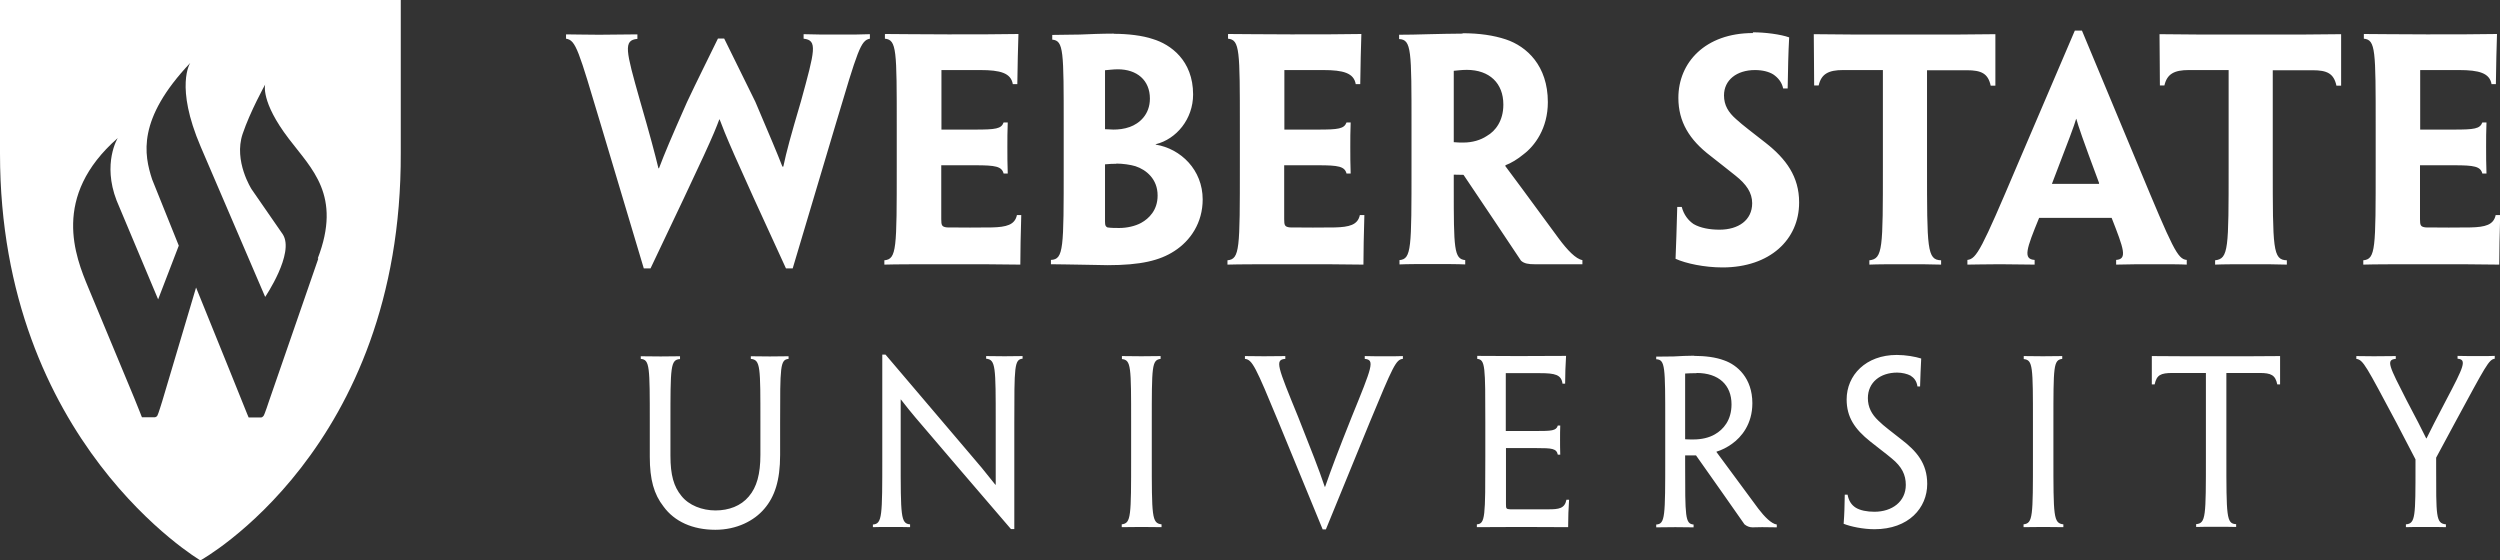
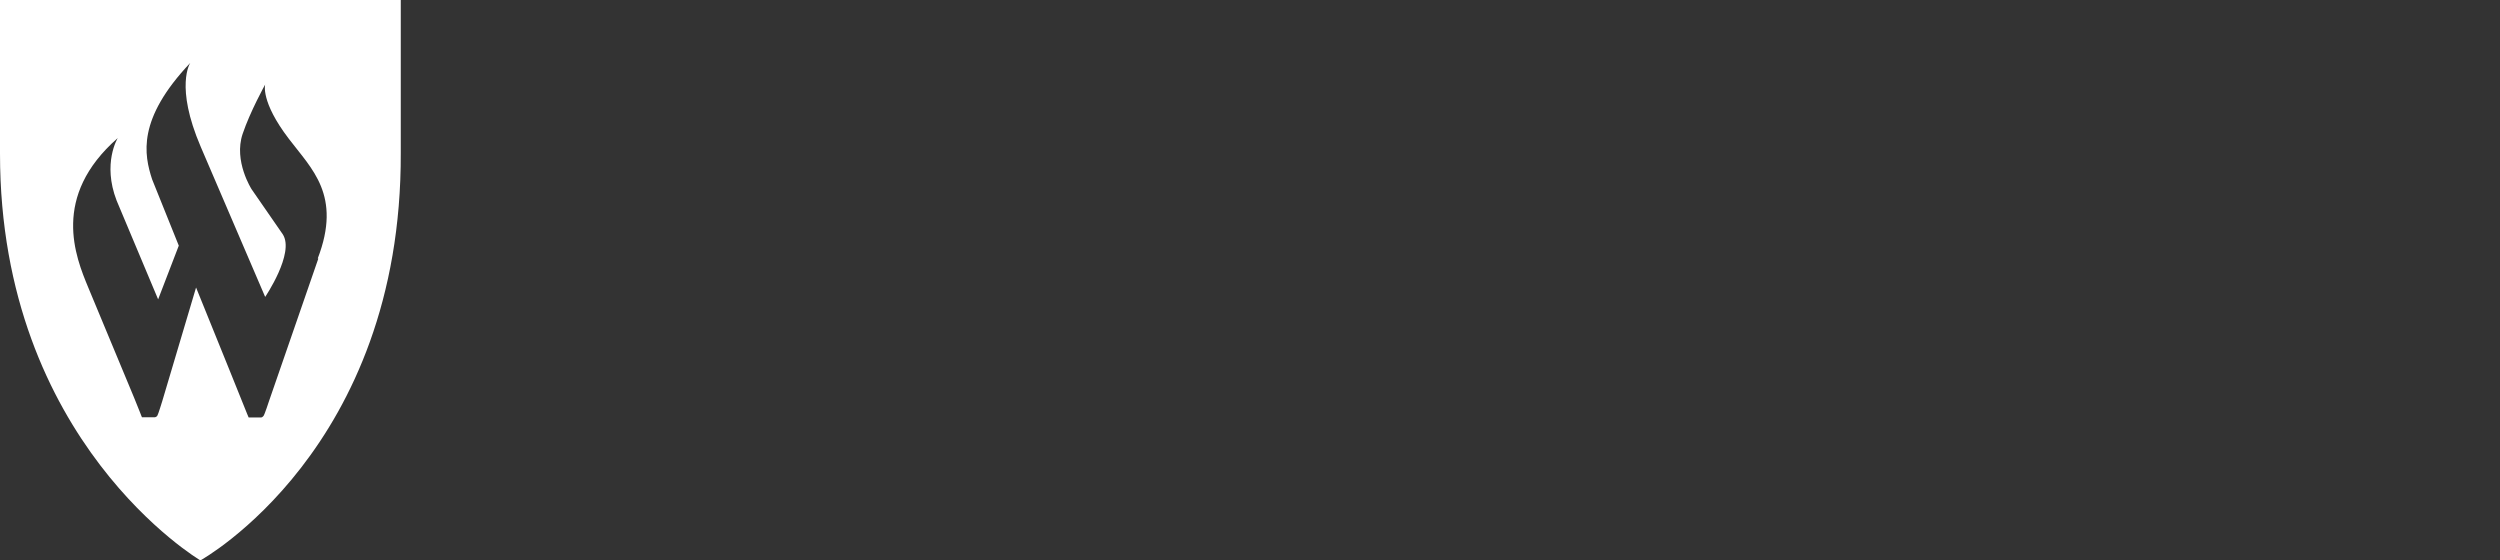
<svg xmlns="http://www.w3.org/2000/svg" id="Layer_2" data-name="Layer 2" viewBox="0 0 133.12 29.83">
  <rect x="0" y="0" width="133.12" height="29.83" fill="#333333" stroke="none" />
  <defs>
    <style>
      .cls-1 {
        fill: #fff;
      }
    </style>
  </defs>
  <g id="Layer_1-2" data-name="Layer 1">
    <g>
      <path class="cls-1" d="M0,0v8.18c0,15.36,10.67,21.66,10.67,21.66,0,0,10.73-5.91,10.67-21.7v-.04h0V0H0ZM16.95,13.77l-2.63,7.6s-.23.71-.29.78c-.05.06-.08.07-.12.08h-.67s-.03-.07-.08-.19c-.09-.25-1.55-3.83-2.72-6.73l-1.8,6.05s-.22.72-.26.77c-.03.05-.08.08-.14.09h-.68s-.05-.11-.1-.25c-.24-.64-1.24-2.98-2.76-6.66-.68-1.64-1.99-4.84,1.57-7.96,0,0-.83,1.34-.06,3.33l2.21,5.26,1.1-2.86c-.8-1.98-1.42-3.53-1.42-3.53-.43-1.32-.81-3.2,2.03-6.2,0,0-.83,1.23.56,4.47l3.43,7.99s1.58-2.33.94-3.33l-1.66-2.4s-.97-1.5-.48-2.95c.4-1.19,1.2-2.63,1.2-2.63,0,0-.26.9,1.26,2.89,1.22,1.61,2.83,3.01,1.54,6.37Z" />
-       <path class="cls-1" d="M110.48,1.63l-3.08,7.2c-1.88,4.43-2.15,4.96-2.64,5.01v.25c.34,0,.89-.02,1.73-.02.63,0,1.27.02,1.85.02v-.25c-.63-.04-.44-.58.24-2.24h3.86c.65,1.66.85,2.2.24,2.24v.25c.64-.02,1.35-.02,2.04-.02.82,0,1.37,0,1.72.02v-.25c-.49-.04-.74-.59-2.57-4.99l-3.01-7.22h-.38,0ZM93.34,1.76c-2.54,0-3.97,1.57-3.97,3.45,0,1.27.58,2.23,1.71,3.09.47.38.93.72,1.33,1.05.58.46.89.91.89,1.47,0,.91-.74,1.41-1.74,1.41-.52,0-1.02-.09-1.38-.3-.28-.19-.52-.49-.63-.91h-.24c-.03,1.24-.06,1.96-.09,2.76.55.25,1.54.46,2.5.46,2.53,0,4.08-1.49,4.08-3.45v-.02c0-1.36-.69-2.31-1.79-3.17-.67-.53-1.19-.91-1.57-1.26-.41-.36-.64-.74-.64-1.26,0-.82.68-1.35,1.65-1.35.41,0,.74.09.97.23.25.17.46.41.53.75h.24c.02-1.07.03-1.82.08-2.72-.45-.16-1.26-.27-1.93-.27h0ZM59.31,1.79c-.64,0-1.37.03-1.82.05-.41,0-1.1.02-1.46.02v.25c.61.06.61.57.61,4.65v2.1c0,4.38,0,4.95-.68,4.98v.23c.55,0,1.02.02,1.37.02.6,0,1.11.03,1.65.03,1.77,0,2.78-.25,3.55-.75.86-.55,1.51-1.51,1.51-2.75h0c0-1.57-1.16-2.7-2.5-2.92v-.02c1.1-.27,1.99-1.34,1.99-2.65,0-1.82-1.21-2.67-2.14-2.95-.56-.19-1.33-.28-2.09-.28h0ZM77.88,1.79c-.52,0-1.29.02-1.76.03-.65.02-1.21.03-1.62.03v.23c.66.03.66.58.66,4.66v2.1c0,4.4,0,4.95-.64,5.01v.23c.41-.02,1.05-.02,1.79-.02.64,0,1.33,0,1.71.02v-.23c-.6-.06-.61-.61-.61-3.88v-.67c.16,0,.36.01.52.01,1.08,1.59,2.1,3.14,3.06,4.57.17.16.42.19.71.19h2.56v-.22c-.35-.06-.8-.53-1.26-1.15-1.9-2.58-2.34-3.19-2.84-3.85v-.05c.3-.11.66-.33.96-.58.6-.45,1.3-1.38,1.3-2.78,0-1.95-1.13-2.97-2.23-3.34-.66-.22-1.43-.33-2.31-.33h0ZM30.14,1.82v.24c.53.08.66.6,1.85,4.57l2.29,7.66h.36c2.98-6.25,3.36-7.11,3.66-7.93h.02c.3.8.64,1.66,3.53,7.93h.36l2.29-7.68c1.18-3.96,1.33-4.46,1.82-4.55v-.24c-.46.02-.89.02-1.65.02s-1.37,0-1.88-.02v.24c.75.08.61.6-.14,3.33-.56,1.9-.77,2.67-.94,3.48h-.05c-.31-.8-.63-1.54-1.44-3.45-.6-1.21-1.18-2.39-1.66-3.37h-.33c-.49,1.01-1.11,2.24-1.65,3.39-.88,1.99-1.18,2.7-1.49,3.52h-.03c-.2-.82-.42-1.66-.99-3.63-.75-2.65-.89-3.19-.13-3.26v-.24c-.74,0-1.32.02-2.04.02s-1.35-.02-1.76-.02h0ZM47.12,1.82v.24c.63.06.63.61.63,4.69v2.1c0,4.4,0,4.95-.66,5.01v.23c.53-.02,2.02-.02,3.72-.02,1.16,0,2.43,0,3.52.02,0-.78.02-1.51.05-2.64h-.23c-.11.53-.57.64-1.33.66-.72.01-1.6.01-2.39,0-.28-.03-.31-.11-.31-.44v-2.87h1.81c1.08,0,1.41.06,1.51.44h.22c-.02-.52-.02-.96-.02-1.43,0-.39,0-.82.02-1.29h-.22c-.12.34-.42.38-1.54.38h-1.77v-3.17h2.07c1.07,0,1.63.16,1.73.75h.24c.02-1.11.03-1.9.06-2.67-.99.02-2.4.02-3.74.02-1.48,0-2.79-.02-3.34-.02h0ZM65.39,1.82v.24c.63.06.63.61.63,4.69v2.1c0,4.4,0,4.95-.66,5.01v.23c.53-.02,2.03-.02,3.72-.02,1.16,0,2.43,0,3.52.02,0-.78.02-1.51.05-2.64h-.24c-.11.53-.57.64-1.33.66-.72.01-1.6.01-2.39,0-.28-.03-.31-.11-.31-.44v-2.87h1.81c1.08,0,1.41.06,1.51.44h.22c-.02-.52-.02-.96-.02-1.43,0-.39,0-.82.02-1.29h-.22c-.13.34-.43.38-1.54.38h-1.77v-3.17h2.07c1.07,0,1.63.16,1.73.75h.24c.02-1.11.03-1.9.06-2.67-.99.02-2.4.02-3.74.02-1.47,0-2.79-.02-3.34-.02h0ZM96.58,1.82c0,.77.02,1.69.02,2.73h.24c.14-.61.52-.82,1.3-.82h2.12v5.12c0,4.4,0,4.93-.72,5.01v.23c.44-.02,1.16-.02,1.91-.02.71,0,1.4,0,1.91.02v-.23c-.75-.02-.75-.6-.75-5.01V3.74h2.12c.77,0,1.13.17,1.27.82h.25V1.82c-1.16.02-2.6.02-3.96.02h-1.76c-1.21,0-2.67,0-3.95-.02h0ZM114.99,1.82c0,.77.02,1.69.02,2.73h.24c.14-.61.52-.82,1.3-.82h2.12v5.12c0,4.4,0,4.93-.72,5.01v.23c.44-.02,1.16-.02,1.91-.02.71,0,1.4,0,1.91.02v-.23c-.75-.02-.75-.6-.75-5.01V3.74h2.12c.77,0,1.13.17,1.27.82h.25V1.82c-1.16.02-2.6.02-3.96.02h-1.76c-1.21,0-2.67,0-3.96-.02h0ZM125.87,1.82v.24c.63.06.63.61.63,4.69v2.1c0,4.4,0,4.95-.66,5.01v.23c.53-.02,2.02-.02,3.72-.02,1.16,0,2.43,0,3.52.02,0-.78.02-1.51.05-2.64h-.24c-.11.53-.56.64-1.33.66-.72.01-1.6.01-2.39,0-.28-.03-.31-.11-.31-.44v-2.87h1.81c1.08,0,1.41.06,1.51.44h.22c-.02-.52-.02-.96-.02-1.43,0-.39,0-.82.02-1.29h-.22c-.13.34-.42.38-1.54.38h-1.77v-3.17h2.07c1.06,0,1.63.16,1.73.75h.23c.02-1.11.03-1.9.06-2.67-.99.02-2.4.02-3.74.02-1.48,0-2.79-.02-3.34-.02h0ZM59.52,3.69c1.02,0,1.71.58,1.71,1.56h0c0,.86-.57,1.33-1.07,1.51-.3.11-.61.14-.88.14-.11,0-.27-.02-.44-.02v-3.14c.16-.01.42-.05.68-.05h0ZM78.1,3.72c1.22,0,1.95.72,1.95,1.84v.02c0,.85-.42,1.4-.88,1.66-.33.22-.77.35-1.24.35-.17,0-.35,0-.52-.02v-3.8c.13-.01.41-.05.69-.05h0ZM110.54,6.33h.02c.11.39.31,1,1.21,3.41v.05s-2.51,0-2.51,0l.02-.05c.93-2.42,1.16-3.03,1.27-3.41h0ZM59.44,8.71c.34,0,.76.06,1.02.14.58.19,1.18.69,1.18,1.55v.02c0,.77-.46,1.22-.88,1.45-.31.17-.75.27-1.16.27-.19,0-.44,0-.63-.03-.09-.05-.13-.08-.13-.31v-3.05c.17-.02.44-.03.6-.03h0ZM46.98,18.88v5.44c0,3.19,0,3.57-.5,3.61v.14c.27-.01.52-.01.94-.01.37,0,.72,0,1.04.01v-.15c-.5-.04-.5-.41-.5-3.57v-3.08h.01c.58.75.97,1.19,1.5,1.81.82.96,2.13,2.5,4.36,5.09h.18v-5.66c0-2.99,0-3.37.44-3.41v-.14c-.26,0-.56.01-.96.01-.35,0-.71-.01-.98-.01v.14c.51.05.51.42.51,3.38v3.33h-.02c-.55-.7-.91-1.13-1.42-1.72-.82-.96-2.16-2.54-4.43-5.21h-.18,0ZM101,18.9c-1.65,0-2.67,1.08-2.67,2.37,0,.94.43,1.58,1.26,2.24.42.34.77.59,1.14.9.54.44.75.87.75,1.41,0,.89-.73,1.43-1.67,1.43-.4,0-.76-.07-1-.22-.22-.14-.37-.36-.43-.69h-.15c-.01.59-.02,1.04-.06,1.55.37.15,1.04.29,1.64.29,1.83,0,2.81-1.14,2.81-2.41h0c0-1.11-.58-1.76-1.39-2.38-.51-.41-.9-.68-1.21-.99-.36-.34-.56-.72-.56-1.2,0-.84.66-1.36,1.56-1.36.27,0,.54.07.71.16.19.12.33.29.37.58h.14c.01-.54.04-.99.06-1.49-.32-.1-.82-.19-1.3-.19h0ZM90.21,18.94c-.3,0-.78.02-1.1.04-.36,0-.62.01-.92.01v.14c.48.02.48.38.48,3.38v1.82c0,3.2,0,3.57-.48,3.6v.15c.3,0,.61-.01,1.02-.01.37,0,.7.01.97.01v-.15c-.45-.04-.45-.4-.45-3.19v-.49h.58c1.06,1.49,1.84,2.62,2.58,3.67.12.1.27.16.42.16.2,0,.31-.01.52-.01.29,0,.54.01.78.01v-.15c-.29-.04-.66-.42-.98-.84-1.71-2.31-1.97-2.66-2.23-3.02v-.02c.27-.08.57-.23.83-.42.49-.35,1.08-1.04,1.08-2.16,0-1.34-.81-2.04-1.5-2.28-.45-.17-1.01-.24-1.61-.24h0ZM34.12,18.96v.15c.48.04.48.4.48,3.39v1.83c0,1.2.22,1.99.73,2.64.58.8,1.55,1.24,2.76,1.24,1.14,0,2.07-.48,2.61-1.12.55-.64.84-1.5.84-2.86v-1.72c0-2.99,0-3.36.45-3.4v-.14c-.24,0-.58.01-1,.01-.37,0-.72-.01-1.01-.01v.14c.52.05.51.41.51,3.4v1.71c0,1.02-.19,1.72-.62,2.22-.42.5-1.06.74-1.77.74s-1.42-.27-1.82-.78c-.4-.49-.58-1.1-.58-2.13v-1.76c0-2.99,0-3.36.51-3.39v-.15c-.27,0-.62.01-1.03.01-.43,0-.79-.01-1.07-.01h0ZM59.74,18.96v.16c.49.05.49.38.49,3.38v1.83c0,3.19,0,3.53-.5,3.59v.15c.26,0,.59-.01,1.05-.01.41,0,.78.01,1.07.01v-.15c-.52-.06-.52-.4-.52-3.6v-1.82c0-3.01,0-3.33.47-3.39v-.15c-.25,0-.64.01-1.03.01-.42,0-.77-.01-1.03-.01h0ZM66.29,18.96v.15c.39.04.56.39,1.8,3.39l2.34,5.69h.17l2.33-5.69c1.25-3.01,1.4-3.36,1.77-3.39v-.15c-.17.01-.52.01-.92.01s-.83,0-1.11-.01v.15c.55.05.4.4-.69,3.08-.75,1.88-1.07,2.73-1.42,3.73h-.02c-.34-1.01-.69-1.88-1.42-3.73-1.1-2.69-1.25-3.04-.68-3.08v-.15c-.27,0-.69.01-1.14.01s-.83-.01-1.01-.01h0ZM78.66,18.96v.15c.43.04.43.4.43,3.39v1.82c0,3.2,0,3.57-.45,3.6v.15c.43,0,1.33-.01,2.34-.01.87,0,1.82.01,2.52.01,0-.5.02-1.04.05-1.46h-.14c-.09.47-.41.51-.96.51h-2.03c-.22-.01-.23-.04-.23-.28v-2.98h1.63c.82,0,1.06.02,1.13.35h.13c-.01-.29-.01-.55-.01-.82,0-.25,0-.48.01-.73h-.13c-.08.28-.34.29-1.17.29h-1.6v-3.08h1.82c.8,0,1.14.08,1.2.56h.14c0-.5.02-.99.05-1.48-.62,0-1.61.01-2.54.01s-1.76-.01-2.19-.01h0ZM107.76,18.96v.16c.49.05.49.38.49,3.38v1.83c0,3.19,0,3.53-.5,3.59v.15c.26,0,.59-.01,1.05-.01.41,0,.78.01,1.07.01v-.15c-.53-.06-.53-.4-.53-3.6v-1.82c0-3.01,0-3.33.47-3.39v-.15c-.25,0-.64.01-1.03.01-.42,0-.77-.01-1.02-.01h0ZM114.58,18.96v1.51h.15c.11-.5.31-.61.96-.61h1.77v4.45c0,3.22,0,3.55-.52,3.6v.15c.26-.01.65-.01,1.07-.01.4,0,.77,0,1.06.01v-.15c-.52-.02-.52-.39-.52-3.6v-4.45h1.77c.61,0,.84.11.94.61h.15v-1.51c-.84.01-1.97.01-2.91.01h-1c-.85,0-1.98,0-2.91-.01h0ZM125.47,18.96v.15c.37.05.51.36,2.14,3.41l1.01,1.94v.34c0,2.71,0,3.08-.51,3.12v.15c.21-.01.62-.01,1.08-.01.4,0,.77,0,1.05.01v-.15c-.54-.05-.52-.42-.52-3.14v-.41l.99-1.84c1.67-3.08,1.81-3.38,2.13-3.43v-.15c-.19.01-.45.01-.86.01s-.76,0-1.12-.01v.15c.51.04.34.41-.62,2.23-.5.96-.8,1.53-1.03,2.01h-.02c-.23-.48-.54-1.07-1.04-2.02-.93-1.82-1.12-2.17-.58-2.21v-.15c-.34,0-.76.01-1.17.01-.43,0-.8-.01-.94-.01h0ZM90.34,19.86c1.18,0,1.86.64,1.86,1.67h0c0,.84-.43,1.34-.89,1.6-.31.18-.71.27-1.13.27-.19,0-.33,0-.45-.01v-3.5c.12-.01.39-.02.61-.02h0Z" />
    </g>
  </g>
</svg>